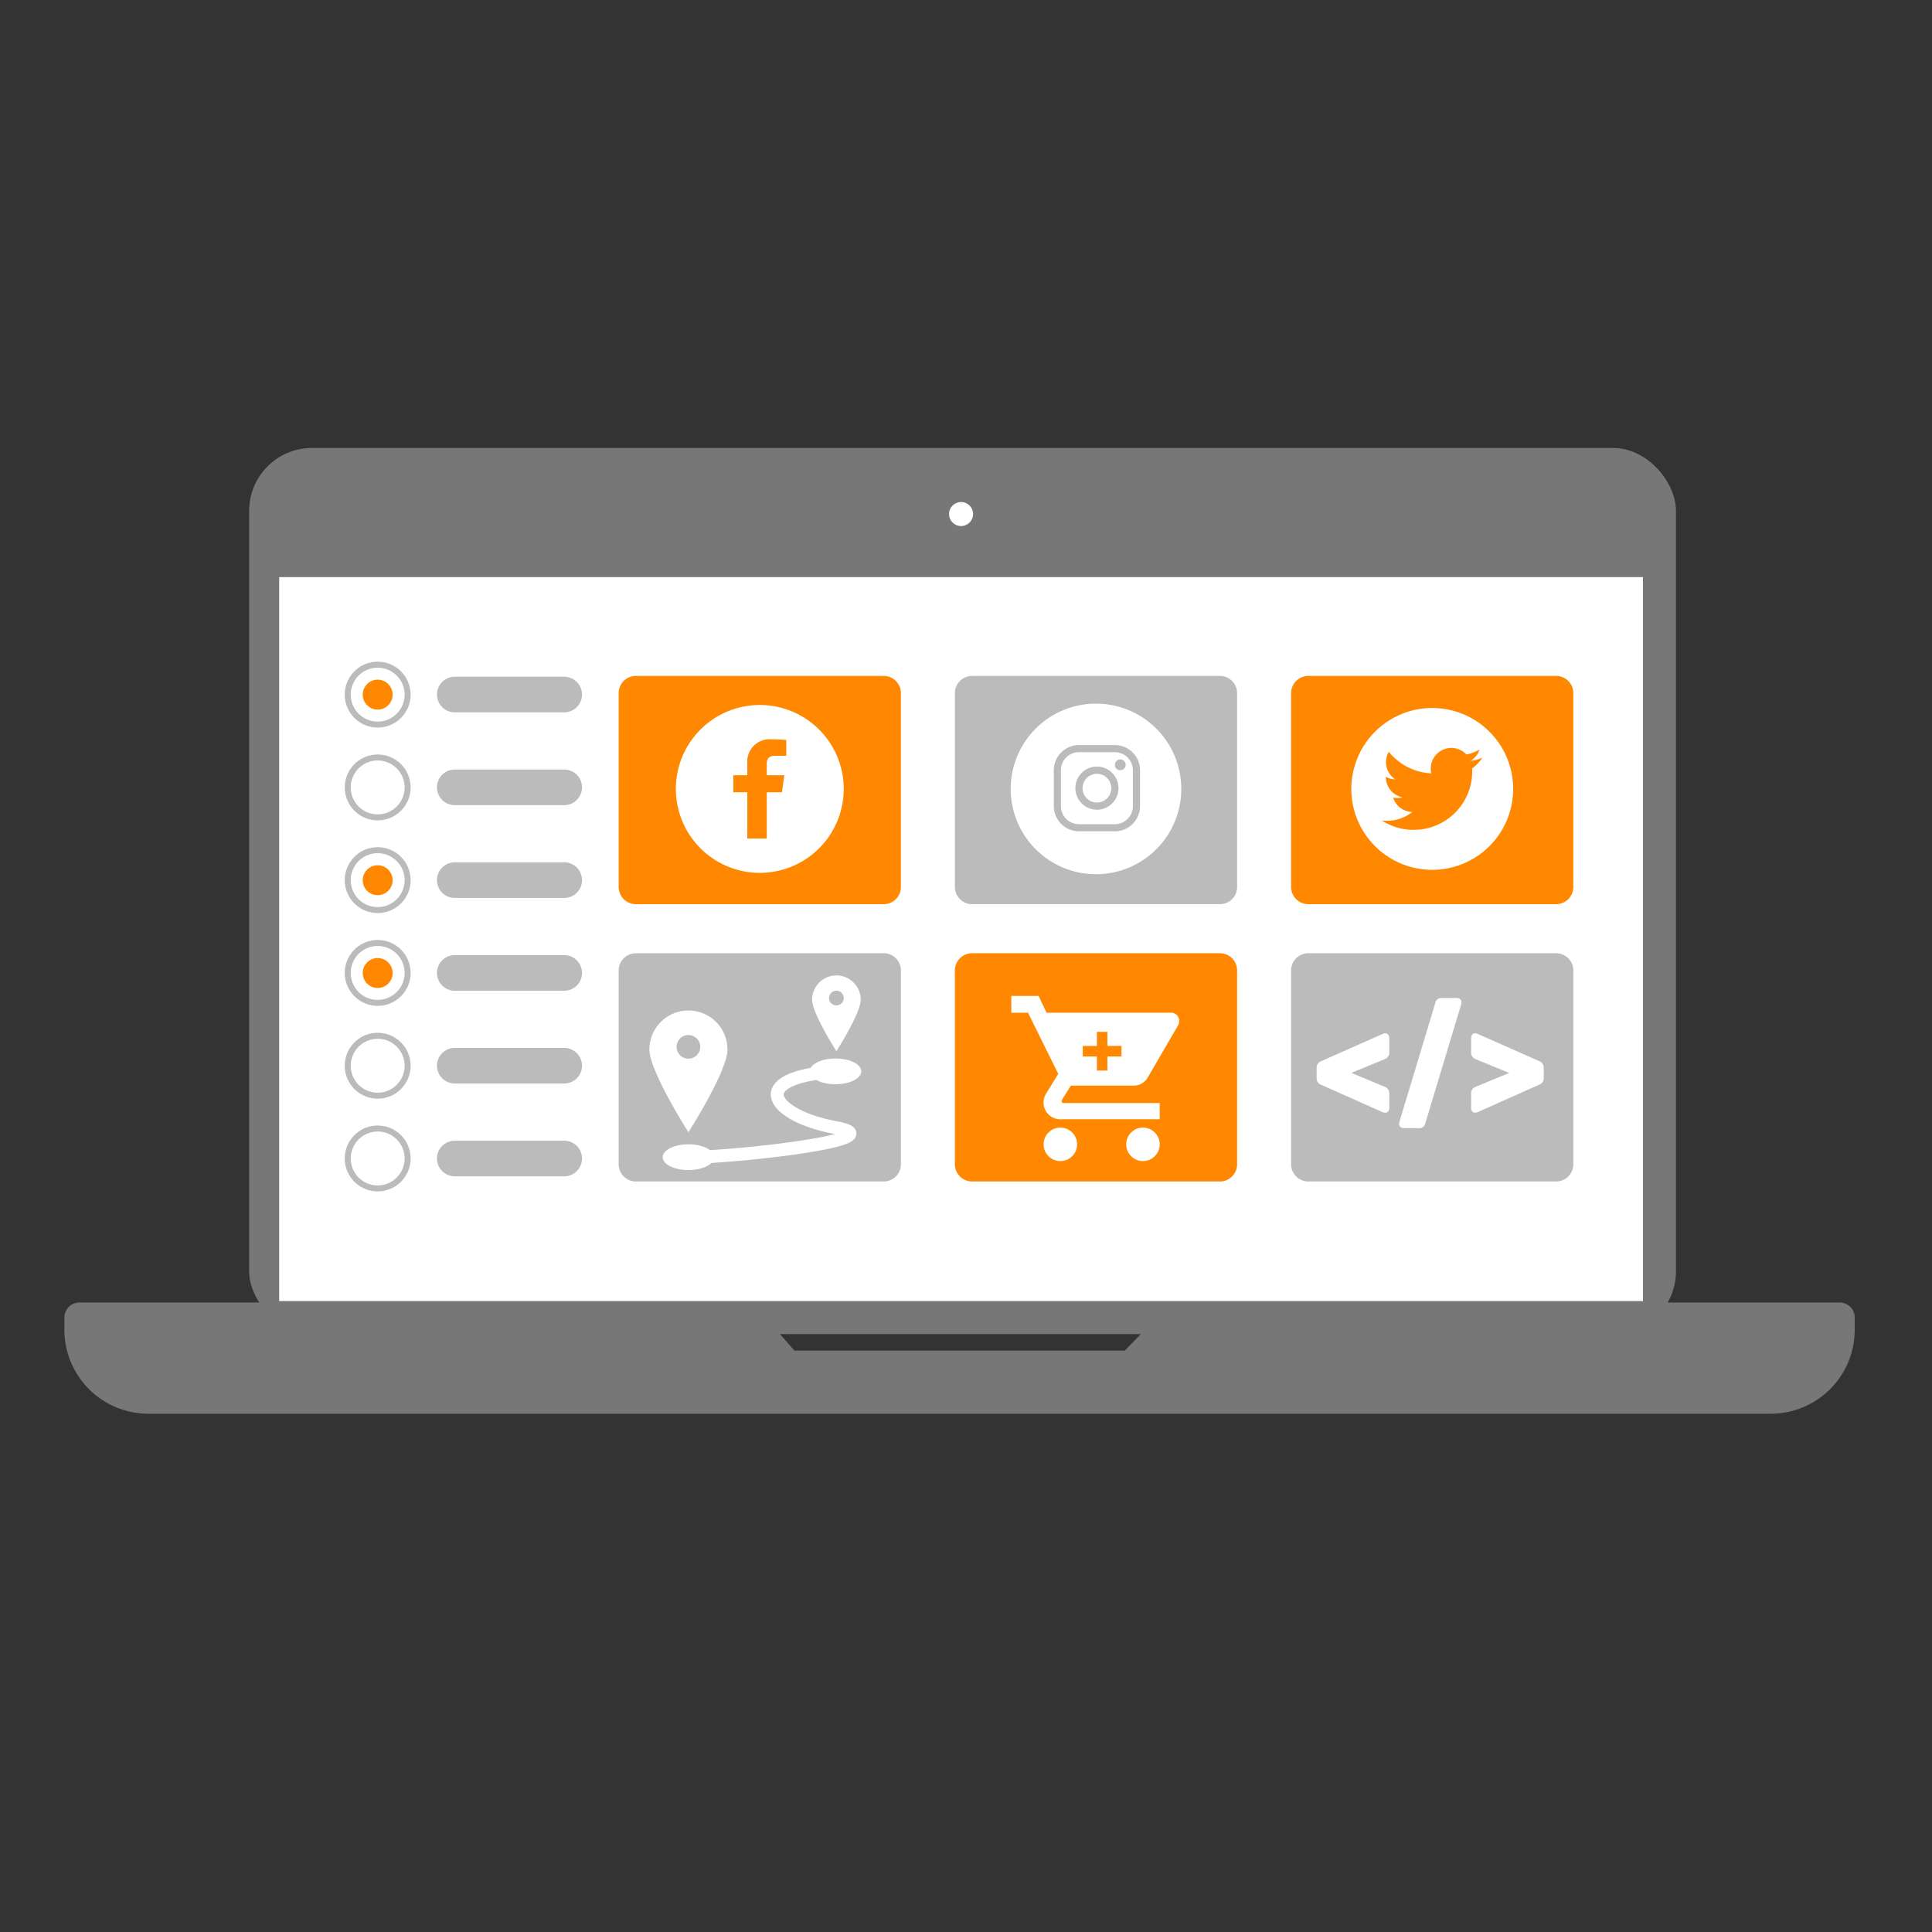
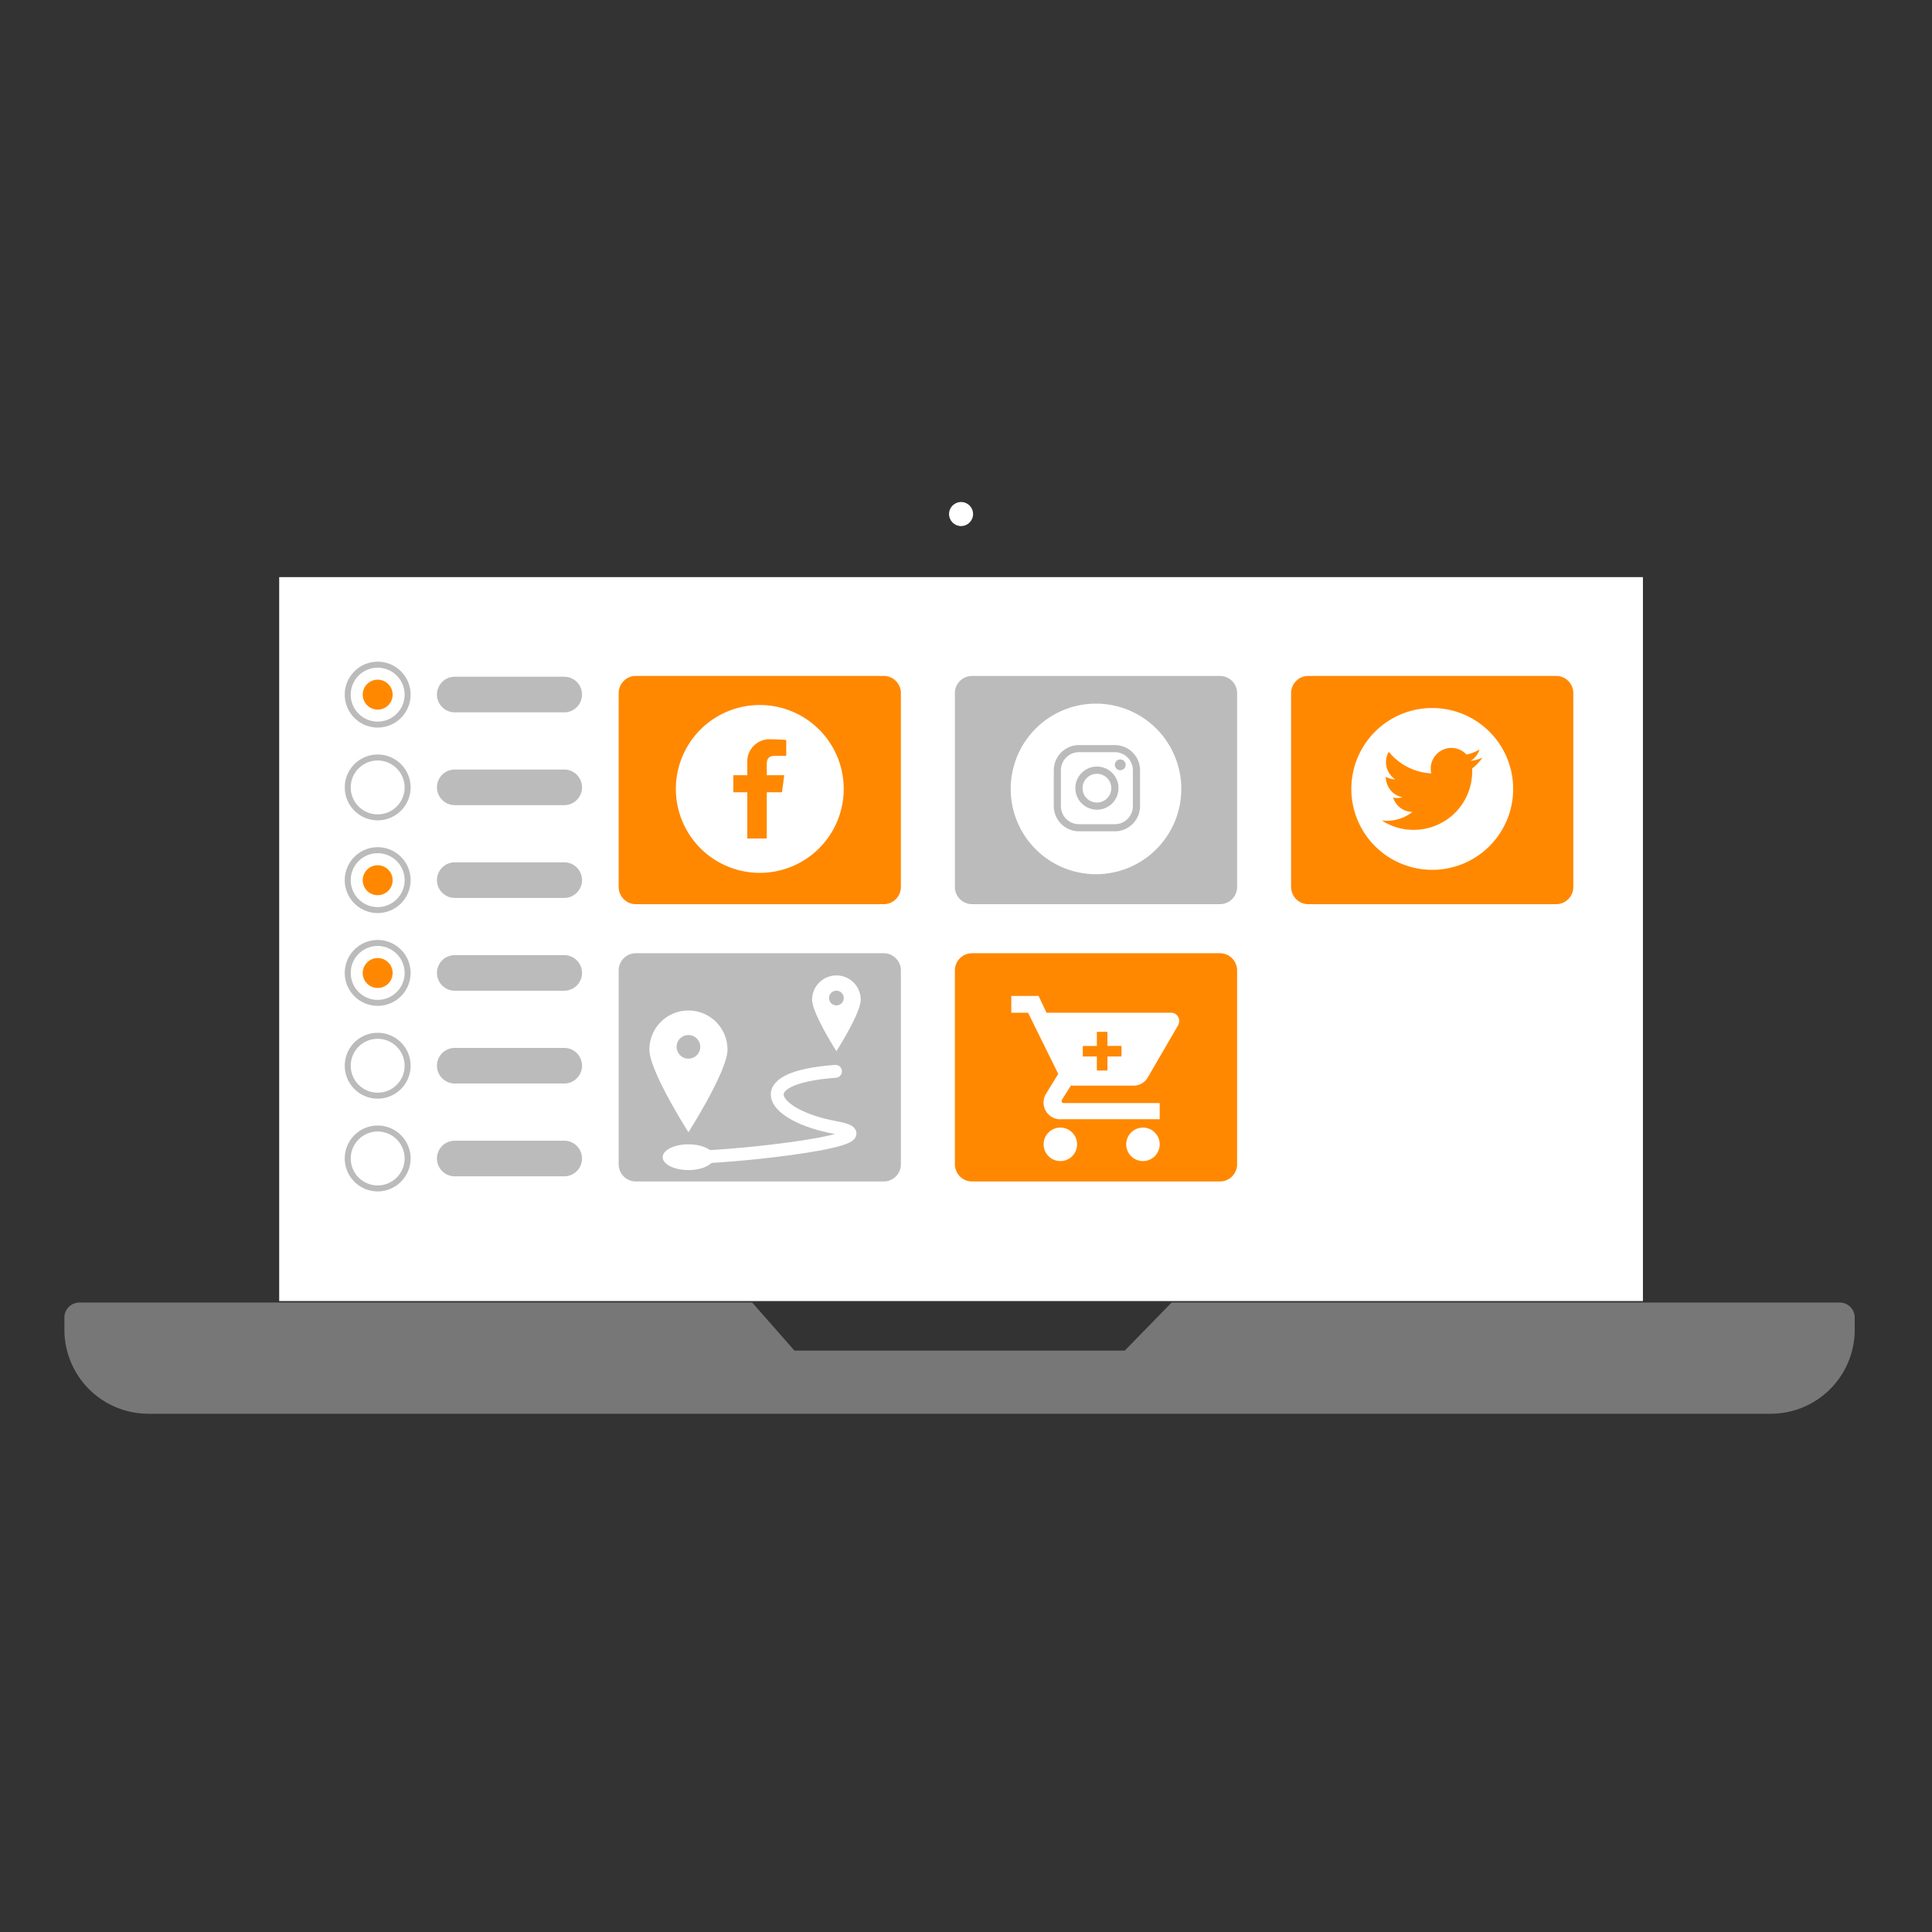
<svg xmlns="http://www.w3.org/2000/svg" id="b3c9b04d-ff2f-4f27-8dde-8f004e7b062a" data-name="Ebene 1" viewBox="0 0 150 150">
  <rect x="0" y="0" width="150" height="150" fill="#333333" stroke="none" />
  <defs>
    <style>.b3a6fdc9-26df-419f-9237-507296a5e968{fill:#777;}.a1b72fc1-2055-411d-8ec1-de83f273c8ae{fill:#fff;}.a94c0314-e8bd-4320-a132-fb98891db4a4{fill:#f80;}.e94953bf-cca5-4214-a974-5ad5c738f86a{fill:#bbb;}.bab19f69-c245-4232-9455-1faaedfdeba9{fill:none;stroke:#fff;stroke-linecap:round;stroke-linejoin:round;}</style>
  </defs>
  <title>strato-illu-</title>
-   <rect class="b3a6fdc9-26df-419f-9237-507296a5e968" x="19.343" y="34.78" width="110.779" height="68.799" rx="4.879" />
  <rect class="a1b72fc1-2055-411d-8ec1-de83f273c8ae" x="21.676" y="44.808" width="105.881" height="56.205" />
  <circle class="a1b72fc1-2055-411d-8ec1-de83f273c8ae" cx="74.617" cy="39.91" r="0.933" />
  <path class="b3a6fdc9-26df-419f-9237-507296a5e968" d="M90.964,101.129l-3.637,3.732H61.682L58.4,101.129H6.166A1.166,1.166,0,0,0,5,102.3v.94a6.523,6.523,0,0,0,6.524,6.523H137.476A6.523,6.523,0,0,0,144,103.235v-.94a1.166,1.166,0,0,0-1.166-1.166Z" />
  <path class="a94c0314-e8bd-4320-a132-fb98891db4a4" d="M68.612,70.2H49.368a1.336,1.336,0,0,1-1.334-1.334V53.812a1.334,1.334,0,0,1,1.334-1.333H68.612a1.333,1.333,0,0,1,1.333,1.333V68.865A1.335,1.335,0,0,1,68.612,70.2Z" />
  <path class="e94953bf-cca5-4214-a974-5ad5c738f86a" d="M94.715,70.2H75.471a1.336,1.336,0,0,1-1.334-1.334V53.812a1.335,1.335,0,0,1,1.334-1.333H94.715a1.335,1.335,0,0,1,1.334,1.333V68.865A1.336,1.336,0,0,1,94.715,70.2Z" />
  <path class="e94953bf-cca5-4214-a974-5ad5c738f86a" d="M68.612,91.729H49.368A1.335,1.335,0,0,1,48.034,90.4V75.343a1.336,1.336,0,0,1,1.334-1.334H68.612a1.335,1.335,0,0,1,1.333,1.334V90.4A1.334,1.334,0,0,1,68.612,91.729Z" />
  <path class="a94c0314-e8bd-4320-a132-fb98891db4a4" d="M94.715,91.729H75.471A1.336,1.336,0,0,1,74.137,90.4V75.343a1.336,1.336,0,0,1,1.334-1.334H94.715a1.336,1.336,0,0,1,1.334,1.334V90.4A1.336,1.336,0,0,1,94.715,91.729Z" />
  <path class="a94c0314-e8bd-4320-a132-fb98891db4a4" d="M120.819,70.2H101.575a1.336,1.336,0,0,1-1.334-1.334V53.812a1.334,1.334,0,0,1,1.334-1.333h19.244a1.333,1.333,0,0,1,1.333,1.333V68.865A1.335,1.335,0,0,1,120.819,70.2Z" />
-   <path class="e94953bf-cca5-4214-a974-5ad5c738f86a" d="M120.819,91.729H101.575a1.335,1.335,0,0,1-1.334-1.334V75.343a1.336,1.336,0,0,1,1.334-1.334h19.244a1.335,1.335,0,0,1,1.333,1.334V90.4A1.334,1.334,0,0,1,120.819,91.729Z" />
  <path id="aaa1f4c3-3e4c-4228-8fee-35cd3bfee604" data-name="f57cf1cd-83f7-4fd3-a8d1-d71a660a6415" class="e94953bf-cca5-4214-a974-5ad5c738f86a" d="M35.308,52.542a1.382,1.382,0,0,0,0,2.764h8.475a1.382,1.382,0,0,0,.046-2.764H35.308Z" />
  <path id="b6536a95-b1b1-4a8b-ba55-08466bfd7056" data-name="aee25563-7463-4829-8b3c-d6945ce6dfe7" class="e94953bf-cca5-4214-a974-5ad5c738f86a" d="M35.308,59.747a1.382,1.382,0,0,0,0,2.764h8.475a1.382,1.382,0,0,0,.046-2.764H35.308Z" />
  <path id="a6b3d928-66ed-4523-a40f-840bd28117dd" data-name="aefa15f9-40e4-4075-8c80-8ab2e97e1ce3" class="e94953bf-cca5-4214-a974-5ad5c738f86a" d="M35.308,66.951a1.382,1.382,0,0,0,0,2.764h8.475a1.382,1.382,0,0,0,.046-2.764H35.308Z" />
  <path id="a6964f87-b332-4927-814f-5431c6bcf5ca" data-name="a405b459-42e8-4eb5-9988-b9086189387e" class="e94953bf-cca5-4214-a974-5ad5c738f86a" d="M35.308,74.156a1.382,1.382,0,0,0,0,2.764h8.475a1.382,1.382,0,0,0,.046-2.764H35.308Z" />
  <path id="bbf1e727-d194-407c-92a2-58bfeb03d3b7" data-name="b32f5175-a272-4d51-9048-0542c511c928" class="e94953bf-cca5-4214-a974-5ad5c738f86a" d="M35.308,81.36a1.382,1.382,0,0,0,0,2.764h8.475a1.382,1.382,0,0,0,.046-2.764H35.308Z" />
  <path id="b6ff9397-f66a-43e8-a951-13d5b8548272" data-name="b3f78383-4856-4bdc-97c4-b8cb03fde67d" class="e94953bf-cca5-4214-a974-5ad5c738f86a" d="M35.308,88.565a1.382,1.382,0,0,0,0,2.764h8.475a1.382,1.382,0,0,0,.046-2.764H35.308Z" />
  <path class="e94953bf-cca5-4214-a974-5ad5c738f86a" d="M29.323,56.488a2.557,2.557,0,1,1,2.557-2.556h0A2.56,2.56,0,0,1,29.323,56.488Zm0-4.648a2.092,2.092,0,1,0,2.092,2.092h0A2.094,2.094,0,0,0,29.323,51.84Z" />
  <path class="e94953bf-cca5-4214-a974-5ad5c738f86a" d="M29.323,63.692a2.556,2.556,0,1,1,2.557-2.556h0A2.56,2.56,0,0,1,29.323,63.692Zm0-4.648a2.092,2.092,0,1,0,2.092,2.092h0A2.1,2.1,0,0,0,29.323,59.044Z" />
  <path class="e94953bf-cca5-4214-a974-5ad5c738f86a" d="M29.323,70.89a2.557,2.557,0,1,1,2.557-2.557A2.556,2.556,0,0,1,29.323,70.89Zm0-4.648a2.092,2.092,0,1,0,2.092,2.091h0A2.094,2.094,0,0,0,29.323,66.242Z" />
  <path class="e94953bf-cca5-4214-a974-5ad5c738f86a" d="M29.323,78.094a2.557,2.557,0,1,1,2.557-2.556A2.556,2.556,0,0,1,29.323,78.094Zm0-4.648a2.092,2.092,0,1,0,2.092,2.092h0A2.094,2.094,0,0,0,29.323,73.446Z" />
  <path class="e94953bf-cca5-4214-a974-5ad5c738f86a" d="M29.323,85.3a2.557,2.557,0,1,1,2.557-2.557A2.556,2.556,0,0,1,29.323,85.3Zm0-4.648a2.092,2.092,0,1,0,2.092,2.091h0A2.094,2.094,0,0,0,29.323,80.651Z" />
  <path class="e94953bf-cca5-4214-a974-5ad5c738f86a" d="M29.323,92.5a2.557,2.557,0,1,1,2.557-2.556h0A2.56,2.56,0,0,1,29.323,92.5Zm0-4.648a2.092,2.092,0,1,0,2.092,2.092,2.092,2.092,0,0,0-2.092-2.092Z" />
  <circle class="a94c0314-e8bd-4320-a132-fb98891db4a4" cx="29.323" cy="53.932" r="1.162" />
  <circle class="a94c0314-e8bd-4320-a132-fb98891db4a4" cx="29.323" cy="68.341" r="1.162" />
  <circle class="a94c0314-e8bd-4320-a132-fb98891db4a4" cx="29.323" cy="75.545" r="1.162" />
-   <path class="a1b72fc1-2055-411d-8ec1-de83f273c8ae" d="M111.2,54.97a6.282,6.282,0,1,0,6.281,6.282h0A6.282,6.282,0,0,0,111.2,54.97Zm3.1,4.689c0,.068,0,.137,0,.206a4.53,4.53,0,0,1-4.561,4.563,4.479,4.479,0,0,1-2.451-.724,3.219,3.219,0,0,0,2.372-.664,1.6,1.6,0,0,1-1.5-1.113,1.521,1.521,0,0,0,.3.03,1.59,1.59,0,0,0,.422-.057,1.6,1.6,0,0,1-1.286-1.571v-.02a1.565,1.565,0,0,0,.728.2,1.606,1.606,0,0,1-.5-2.141,4.539,4.539,0,0,0,3.3,1.676,1.548,1.548,0,0,1-.041-.365,1.6,1.6,0,0,1,2.771-1.1,3.174,3.174,0,0,0,1.017-.388,1.605,1.605,0,0,1-.7.886,3.2,3.2,0,0,0,.919-.253A3.238,3.238,0,0,1,114.3,59.659Z" />
+   <path class="a1b72fc1-2055-411d-8ec1-de83f273c8ae" d="M111.2,54.97a6.282,6.282,0,1,0,6.281,6.282A6.282,6.282,0,0,0,111.2,54.97Zm3.1,4.689c0,.068,0,.137,0,.206a4.53,4.53,0,0,1-4.561,4.563,4.479,4.479,0,0,1-2.451-.724,3.219,3.219,0,0,0,2.372-.664,1.6,1.6,0,0,1-1.5-1.113,1.521,1.521,0,0,0,.3.03,1.59,1.59,0,0,0,.422-.057,1.6,1.6,0,0,1-1.286-1.571v-.02a1.565,1.565,0,0,0,.728.2,1.606,1.606,0,0,1-.5-2.141,4.539,4.539,0,0,0,3.3,1.676,1.548,1.548,0,0,1-.041-.365,1.6,1.6,0,0,1,2.771-1.1,3.174,3.174,0,0,0,1.017-.388,1.605,1.605,0,0,1-.7.886,3.2,3.2,0,0,0,.919-.253A3.238,3.238,0,0,1,114.3,59.659Z" />
  <circle class="a1b72fc1-2055-411d-8ec1-de83f273c8ae" cx="85.165" cy="61.193" r="1.116" />
  <path class="a1b72fc1-2055-411d-8ec1-de83f273c8ae" d="M86.56,58.4H83.769a1.4,1.4,0,0,0-1.4,1.4v2.79a1.4,1.4,0,0,0,1.4,1.4H86.56a1.4,1.4,0,0,0,1.395-1.4V59.8A1.4,1.4,0,0,0,86.56,58.4Zm-1.395,4.464a1.674,1.674,0,1,1,1.674-1.674A1.674,1.674,0,0,1,85.165,62.867ZM86.978,59.8a.419.419,0,1,1,.419-.419.418.418,0,0,1-.419.419Z" />
  <path class="a1b72fc1-2055-411d-8ec1-de83f273c8ae" d="M85.093,54.63a6.622,6.622,0,1,0,6.622,6.622h0A6.622,6.622,0,0,0,85.093,54.63Zm3.42,7.958a1.959,1.959,0,0,1-1.953,1.954H83.769a1.959,1.959,0,0,1-1.953-1.954V59.8a1.959,1.959,0,0,1,1.953-1.953H86.56A1.959,1.959,0,0,1,88.513,59.8Z" />
  <path class="a1b72fc1-2055-411d-8ec1-de83f273c8ae" d="M58.99,54.736a6.516,6.516,0,1,0,6.516,6.516,6.516,6.516,0,0,0-6.516-6.516Zm2.054,3.943H60.21c-.569,0-.678.269-.678.666v.844h1.357l-.178,1.323H59.532V65.1H58.02V61.512H56.936V60.189H58.02V59.21a1.724,1.724,0,0,1,1.86-1.81c.5,0,1.039.038,1.164.055Z" />
  <path class="a1b72fc1-2055-411d-8ec1-de83f273c8ae" d="M82.326,87.546a1.3,1.3,0,1,0,1.3,1.3A1.3,1.3,0,0,0,82.326,87.546Z" />
  <path class="a1b72fc1-2055-411d-8ec1-de83f273c8ae" d="M88.739,87.546a1.3,1.3,0,1,0,1.3,1.3A1.3,1.3,0,0,0,88.739,87.546Z" />
  <path class="a1b72fc1-2055-411d-8ec1-de83f273c8ae" d="M82.492,85.316l.65-1.027H88a1.275,1.275,0,0,0,1.14-.684l2.346-4.033a.763.763,0,0,0,.065-.326.627.627,0,0,0-.633-.62H81.254l-.619-1.3H78.517v1.3h1.3l2.345,4.749-.981,1.6a1.3,1.3,0,0,0,1.242,1.922h7.616V85.641H82.585a.154.154,0,0,1-.163-.144v-.019A.891.891,0,0,1,82.492,85.316Zm1.576-4.11h1.093V80.113h.819v1.093h1.092v.819H85.98v1.092h-.819V82.025H84.068Z" />
  <path class="a1b72fc1-2055-411d-8ec1-de83f273c8ae" d="M53.449,78.455a3.032,3.032,0,0,0-3.031,3.034c0,1.674,3.032,6.417,3.032,6.417s3.032-4.743,3.032-6.417v0A3.031,3.031,0,0,0,53.449,78.455Zm0,3.739a.917.917,0,1,1,.917-.917A.918.918,0,0,1,53.45,82.194Z" />
  <path class="a1b72fc1-2055-411d-8ec1-de83f273c8ae" d="M64.938,75.731a1.888,1.888,0,0,0-1.887,1.889c0,1.043,1.888,3.995,1.888,3.995s1.887-2.952,1.887-3.995v0A1.888,1.888,0,0,0,64.938,75.731Zm0,2.328a.571.571,0,1,1,.57-.571A.571.571,0,0,1,64.939,78.059Z" />
  <path class="bab19f69-c245-4232-9455-1faaedfdeba9" d="M53.787,89.844c3.525-.026,15.981-1.412,11.083-2.3s-7.074-3.854,0-4.366" />
  <ellipse class="a1b72fc1-2055-411d-8ec1-de83f273c8ae" cx="53.45" cy="89.844" rx="2" ry="1" />
-   <ellipse class="a1b72fc1-2055-411d-8ec1-de83f273c8ae" cx="64.87" cy="83.18" rx="2" ry="1" />
  <path class="a1b72fc1-2055-411d-8ec1-de83f273c8ae" d="M107.33,80.282c.311-.148.533,0,.533.34V81.7a.543.543,0,0,1-.355.533l-2.59,1.065,2.59,1.081a.528.528,0,0,1,.355.533V86c0,.341-.222.474-.533.341l-4.751-2.117a.523.523,0,0,1-.355-.518v-.785a.528.528,0,0,1,.355-.532Z" />
  <path class="a1b72fc1-2055-411d-8ec1-de83f273c8ae" d="M113.06,77.484c.326,0,.474.193.385.5l-2.782,9.221a.47.47,0,0,1-.5.385h-1.125c-.325,0-.473-.193-.384-.5l2.782-9.221a.469.469,0,0,1,.5-.385Z" />
  <path class="a1b72fc1-2055-411d-8ec1-de83f273c8ae" d="M114.216,80.622c0-.34.222-.488.533-.34l4.751,2.1a.541.541,0,0,1,.356.532V83.7a.524.524,0,0,1-.356.518l-4.751,2.117c-.311.133-.533,0-.533-.341v-1.08a.529.529,0,0,1,.356-.533l2.605-1.081-2.605-1.065a.544.544,0,0,1-.356-.533Z" />
</svg>